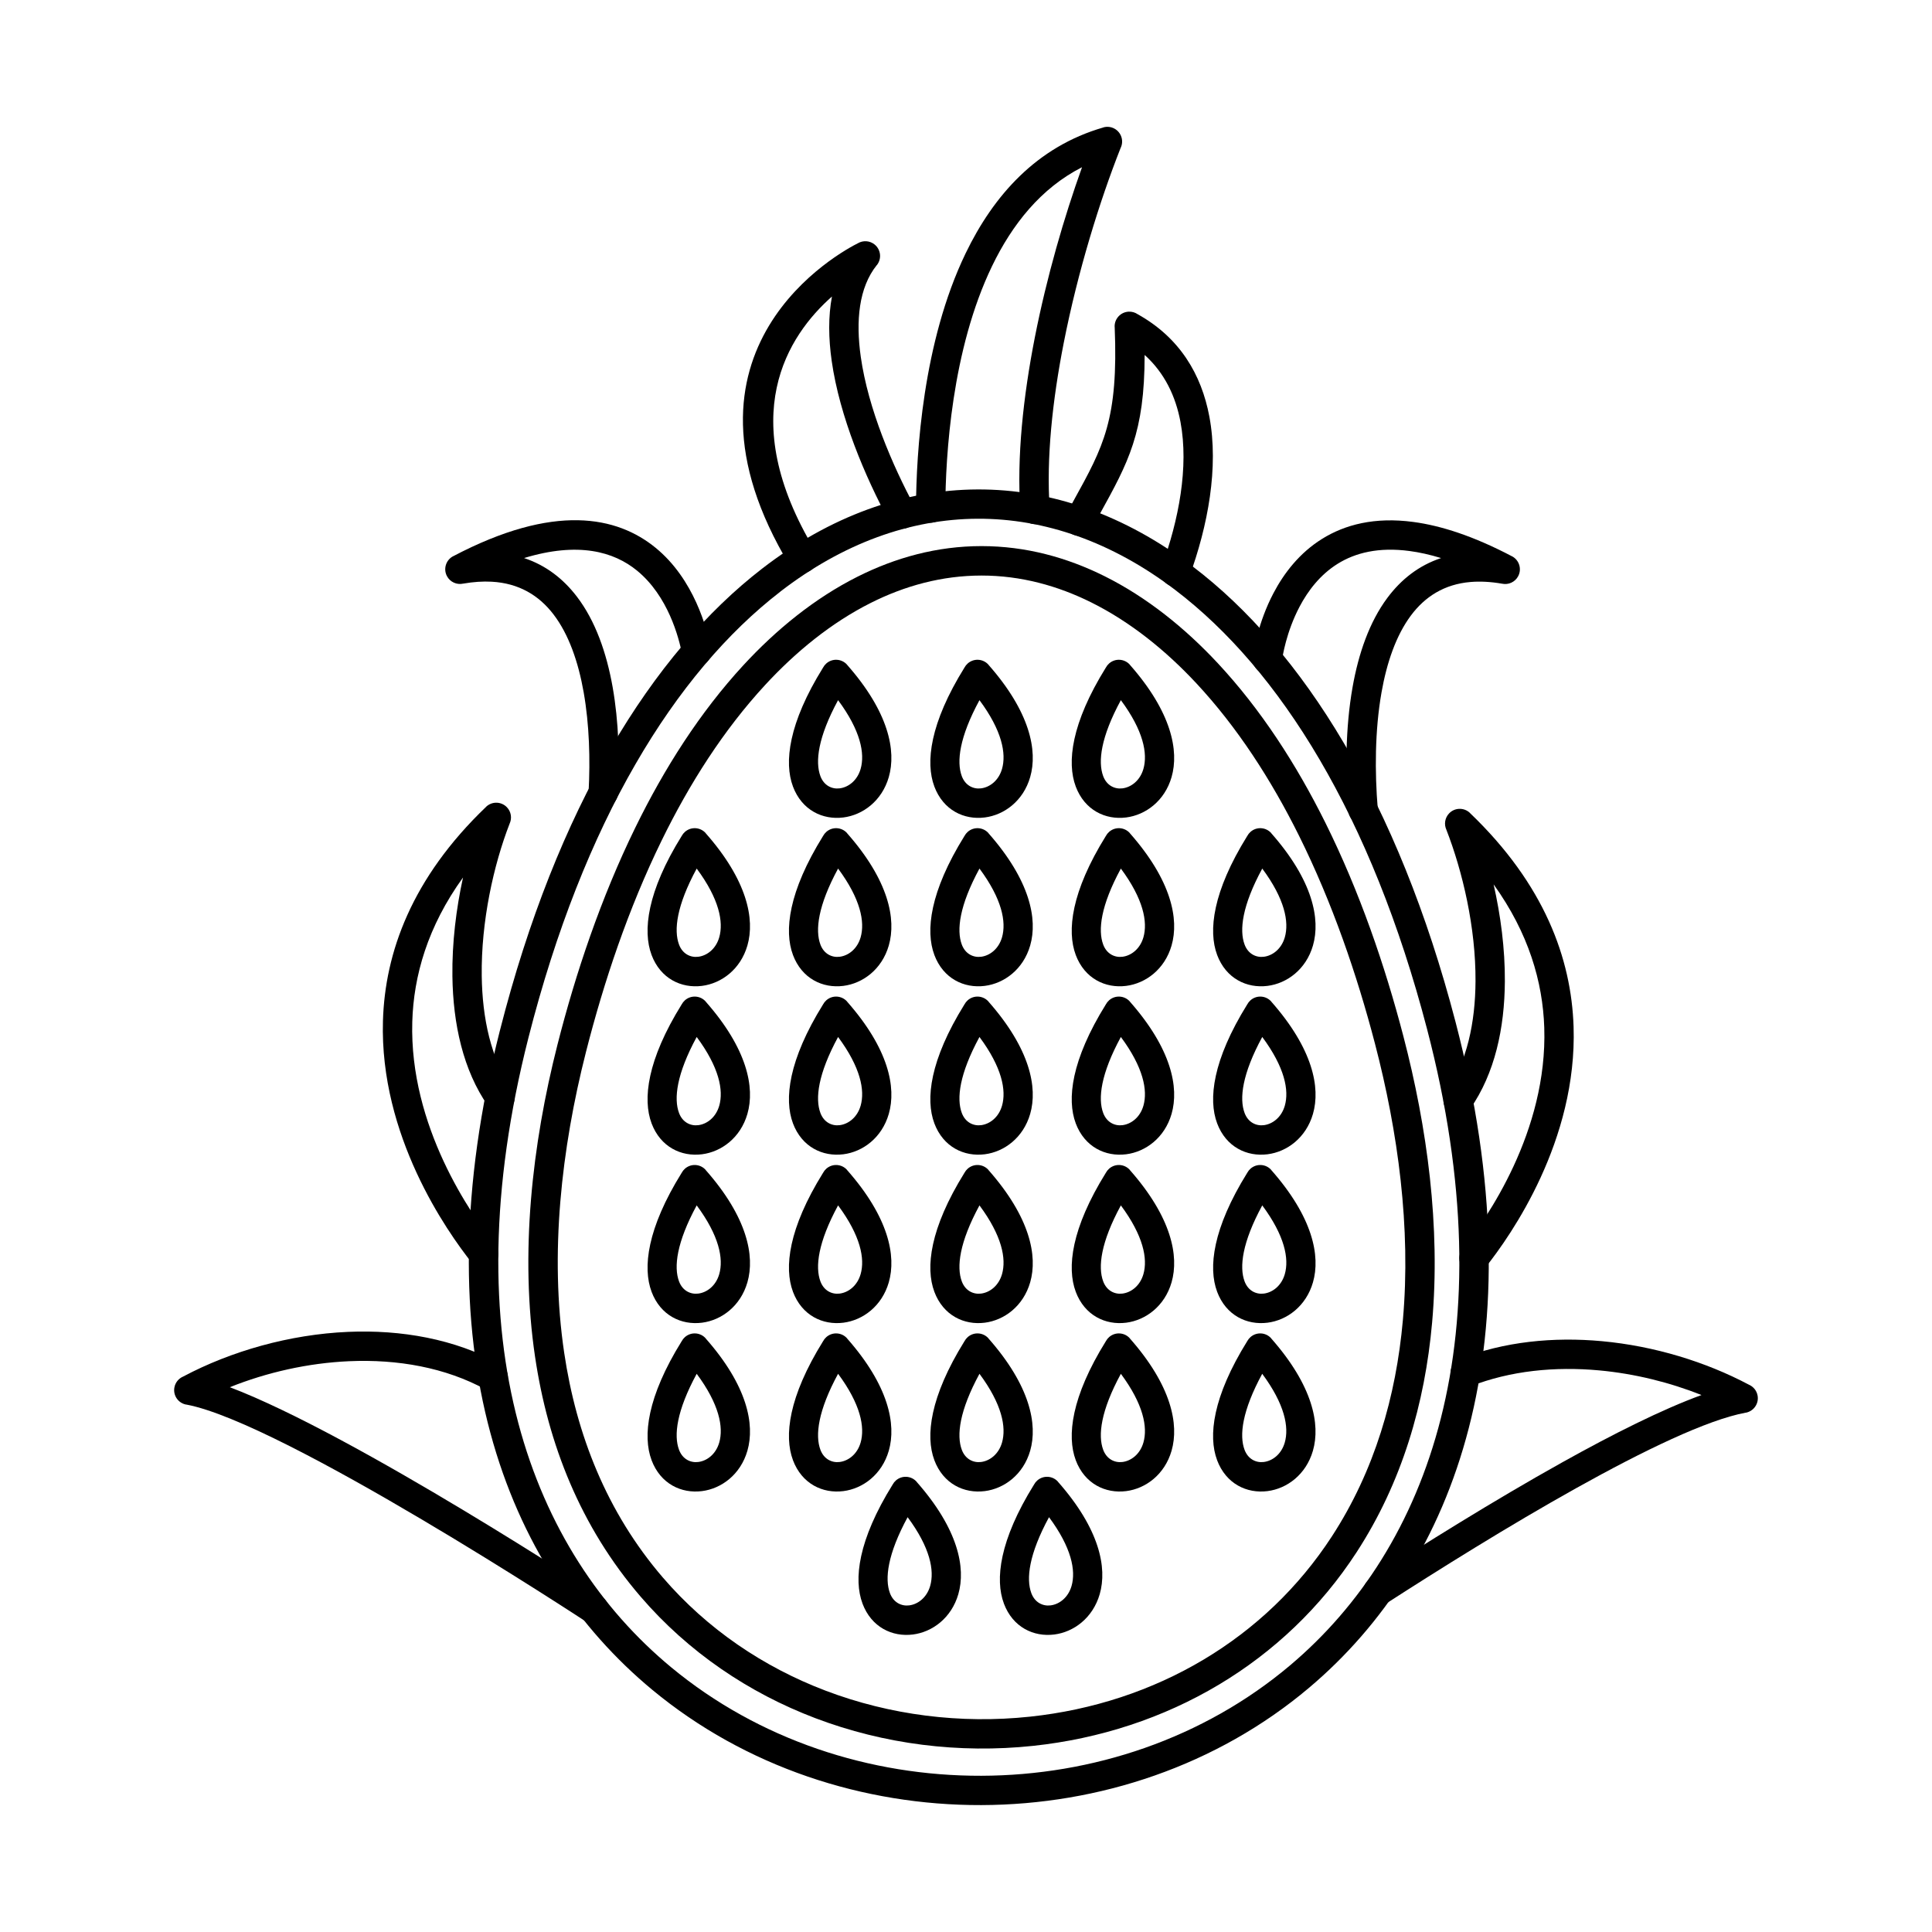
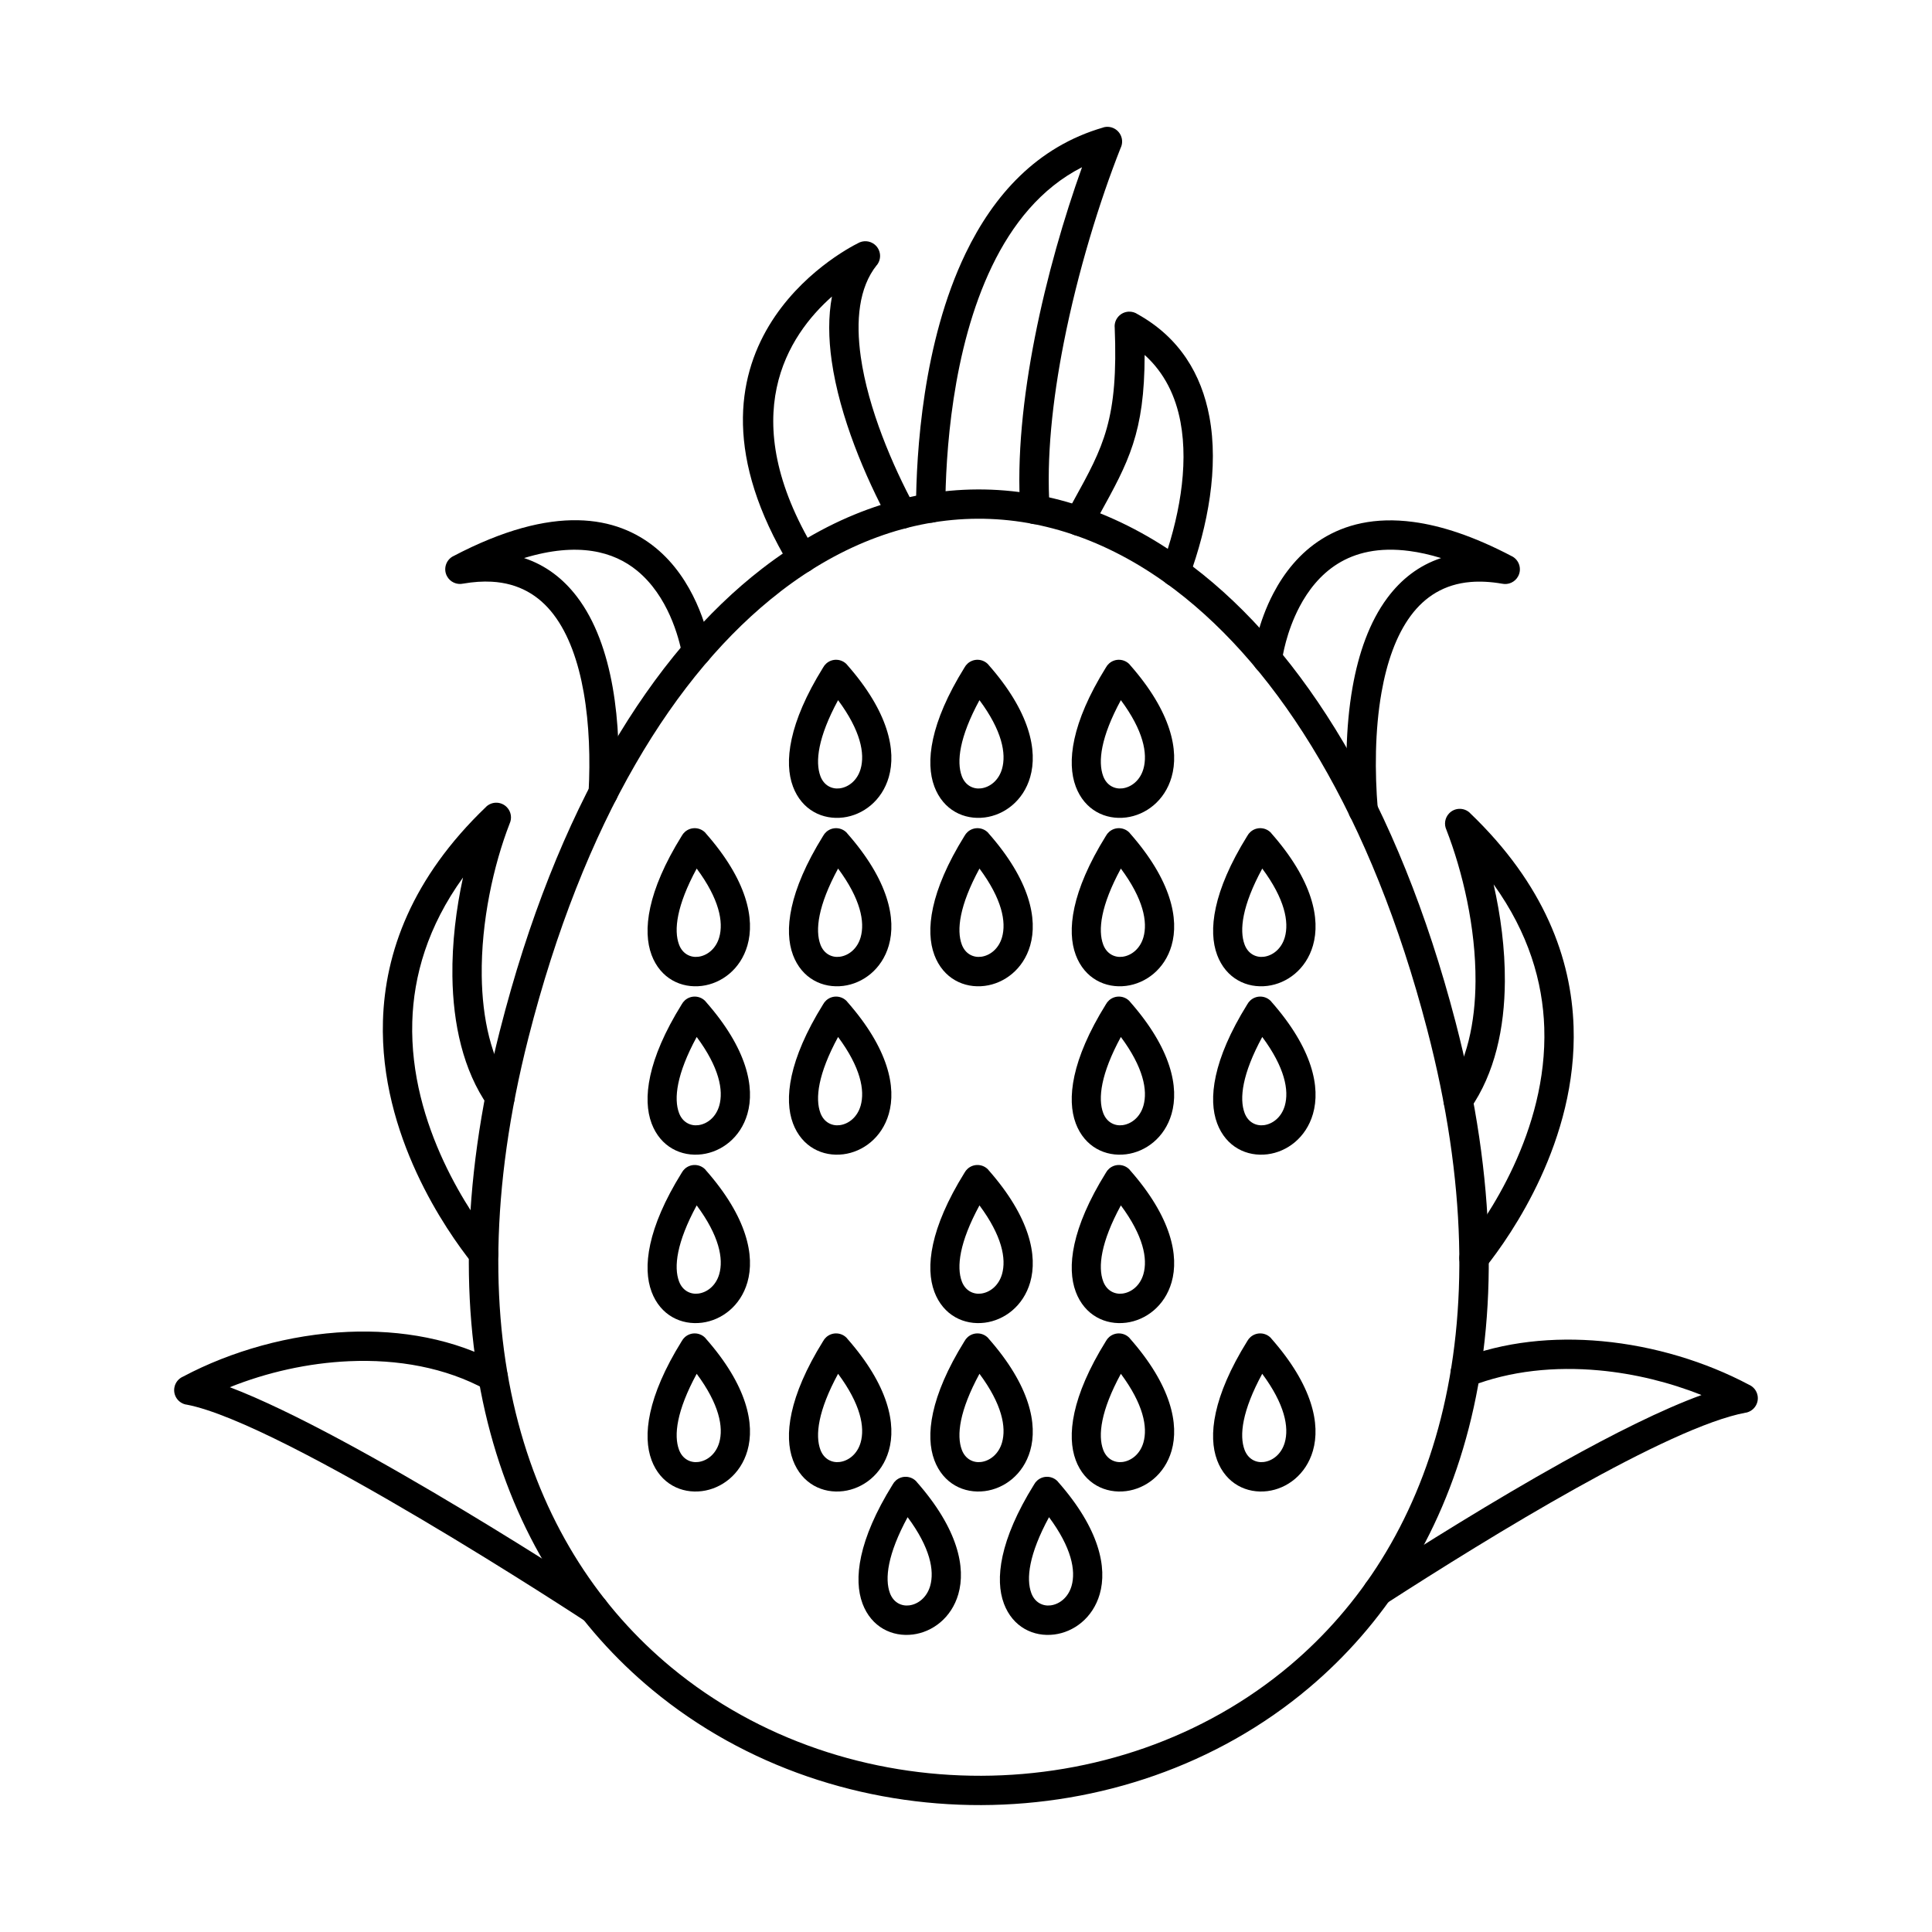
<svg xmlns="http://www.w3.org/2000/svg" fill="#000000" width="800px" height="800px" version="1.1" viewBox="144 144 512 512">
  <g>
    <path d="m507.07 562.45c-1.809 1.16-2.336 3.57-1.172 5.379 1.16 1.809 3.57 2.336 5.379 1.172 13.797-8.898 32.578-20.672 50.492-30.66 17.746-9.895 34.633-18.074 44.871-19.973l0.012 0.012c2.117-0.395 3.516-2.43 3.125-4.547-0.25-1.336-1.152-2.387-2.316-2.883-11.438-6.07-25.09-10.246-38.934-11.523-12.867-1.188-25.934 0.113-37.613 4.691-2.004 0.781-2.992 3.043-2.211 5.043 0.781 2.004 3.043 2.992 5.043 2.211 10.516-4.121 22.363-5.285 34.078-4.203 9.371 0.867 18.645 3.164 27.086 6.531-10.43 3.797-23.488 10.355-36.918 17.848-18.207 10.152-37.09 21.984-50.918 30.902z" />
    <path d="m386.74 278.62c-0.008 2.144 1.727 3.894 3.871 3.902 2.144 0.008 3.894-1.727 3.902-3.871 0.07-13.98 1.695-41.957 12.387-64.125 5.34-11.07 12.969-20.68 23.848-26.211-4.727 13.168-9.34 29.004-12.492 45.023-3.109 15.816-4.82 31.891-3.856 45.922 0.145 2.144 2 3.769 4.144 3.629 2.144-0.145 3.769-2 3.629-4.144-0.914-13.293 0.738-28.684 3.734-43.91 3.734-18.973 9.52-37.574 15.047-51.574 0.426-0.848 0.547-1.852 0.262-2.832-0.598-2.07-2.762-3.262-4.832-2.664v0.016c-17.641 5.098-29.09 18.012-36.492 33.367-11.352 23.539-13.078 52.852-13.148 67.48z" />
    <path d="m426.56 280.26c-1.027 1.887-0.332 4.246 1.555 5.273 1.887 1.027 4.246 0.332 5.273-1.555 0.117-0.211 0.969-1.754 2.023-3.668 7.66-13.879 11.914-21.594 11.93-42.246 5.262 4.742 8.219 10.914 9.5 17.762 2.242 11.957-0.461 26.012-4.996 38.418-0.73 2.019 0.312 4.25 2.332 4.984 2.019 0.73 4.25-0.312 4.984-2.332 4.945-13.527 7.863-29.016 5.332-42.5-2.094-11.16-7.832-20.914-19.027-27.141-0.664-0.449-1.473-0.695-2.336-0.66-2.152 0.09-3.828 1.906-3.738 4.059h0.012c1 24.492-2.961 31.672-10.82 45.91-0.242 0.441-0.508 0.922-2.023 3.699z" />
    <path d="m379.61 282.08c1.02 1.895 3.379 2.602 5.273 1.586 1.895-1.02 2.602-3.379 1.586-5.273-5.973-11.043-12.406-26.102-14.352-39.816-1.355-9.551-0.535-18.352 4.242-24.324l0.016 0.012c1.348-1.684 1.074-4.137-0.609-5.484-1.297-1.035-3.051-1.113-4.402-0.324-4.059 2.023-52.824 27.852-18.039 85.484 1.109 1.844 3.508 2.438 5.348 1.324 1.844-1.109 2.438-3.508 1.324-5.352-21.469-35.566-7.121-57.094 4.481-67.332-1 5.297-0.918 11.094-0.07 17.059 2.102 14.789 8.902 30.781 15.207 42.438z" />
    <path d="m276.47 417.14c15.027-59.09 40.324-99.934 69.539-122.48 17.984-13.879 37.473-20.867 57.023-20.953 19.543-0.09 39.047 6.723 57.074 20.43 29.117 22.141 54.406 62.379 69.621 120.67 22.113 84.727 0.184 143.54-38.766 176.43-24.48 20.672-55.68 31.039-86.914 31.129-31.219 0.09-62.5-10.098-87.16-30.527-39.262-32.523-61.742-90.84-40.418-174.71zm74.293-116.32c-27.898 21.531-52.16 60.93-66.734 118.24-20.453 80.434 0.695 136.02 37.828 166.78 23.234 19.246 52.73 28.844 82.191 28.758 29.449-0.082 58.84-9.84 81.883-29.301 36.855-31.121 57.488-87.223 36.266-168.54-14.746-56.504-38.988-95.301-66.785-116.44-16.629-12.645-34.516-18.926-52.352-18.848-17.828 0.082-35.699 6.527-52.297 19.336z" />
-     <path d="m299.29 422.78c-6.523 25.664-9.668 53.496-5.773 79.723 3.215 21.648 11.238 42.219 26.152 59.562 11.77 13.684 26.707 23.754 43.16 29.996 17.043 6.469 35.707 8.836 54.152 6.871 16.562-1.762 32.277-6.918 46.086-15.18 13.422-8.027 25.055-18.992 33.918-32.629 11.297-17.379 16.988-37.035 18.793-57.301 2.176-24.453-1.285-49.828-7.398-73.25-4.762-18.242-11.297-37.316-20.109-55.062-7.387-14.871-16.375-28.793-27.254-40.461-8.047-8.629-17.387-16.203-27.777-21.379-8.969-4.469-18.734-7.144-29.125-7.144-10.504 0-20.352 2.723-29.379 7.262-10.48 5.269-19.895 12.988-27.992 21.766-10.98 11.902-20.012 26.074-27.406 41.199-8.809 18.008-15.32 37.438-20.047 56.023zm-13.484 80.852c-4.062-27.355-0.82-56.23 5.926-82.773 4.824-18.973 11.516-38.891 20.625-57.52 7.719-15.785 17.164-30.598 28.656-43.059 8.684-9.414 18.84-17.719 30.215-23.441 10.09-5.074 21.109-8.117 32.883-8.117 11.672 0 22.598 2.984 32.602 7.969 11.266 5.613 21.352 13.777 30.004 23.055 11.422 12.25 20.828 26.805 28.535 42.316 9.059 18.234 15.773 37.828 20.66 56.555 6.309 24.176 9.875 50.438 7.613 75.871-1.91 21.477-7.969 42.344-20.012 60.867-9.527 14.656-22.027 26.441-36.445 35.066-14.789 8.848-31.59 14.363-49.258 16.246-19.656 2.094-39.547-0.434-57.719-7.328-17.645-6.695-33.68-17.512-46.332-32.223-15.961-18.559-24.535-40.477-27.953-63.492z" />
    <path d="m324.77 317.42c0.402 2.113 2.445 3.496 4.559 3.094s3.496-2.445 3.094-4.559c-1.027-5.336-4.488-18.434-14.652-26.762-10.238-8.387-26.879-11.891-53.688 2.219l-0.004-0.008c-1.906 1.004-2.641 3.363-1.637 5.269 0.836 1.586 2.609 2.359 4.281 1.996 2.75-0.477 5.262-0.637 7.547-0.512 7.254 0.387 12.57 3.648 16.395 8.641 4.082 5.324 6.598 12.652 8.016 20.684 1.508 8.547 1.758 17.805 1.305 26.352-0.109 2.144 1.543 3.977 3.688 4.086s3.977-1.543 4.086-3.688c0.484-9.094 0.215-18.961-1.395-28.09-1.617-9.156-4.59-17.645-9.512-24.066-3.606-4.707-8.195-8.277-13.969-10.188 14.352-4.371 23.777-1.715 29.949 3.34 8.203 6.719 11.074 17.703 11.938 22.188z" />
    <path d="m299.27 573.73c1.801 1.18 4.215 0.672 5.394-1.129 1.18-1.801 0.672-4.215-1.129-5.394-0.211-0.137-65.461-43-98.629-55.582 9.801-3.934 20.73-6.414 31.645-6.891 12.793-0.559 25.516 1.656 36.258 7.559 1.887 1.035 4.254 0.348 5.289-1.539 1.035-1.887 0.348-4.254-1.539-5.289-12.066-6.625-26.207-9.117-40.344-8.504-15.441 0.672-30.93 5.074-43.676 11.84-1.164 0.492-2.07 1.543-2.32 2.883-0.395 2.117 1.004 4.156 3.125 4.547l0.012-0.012c25.59 4.75 105.68 57.359 105.91 57.508z" />
-     <path d="m476.01 318.16c-0.277 2.129 1.223 4.082 3.352 4.359 2.129 0.277 4.082-1.223 4.359-3.352 0.16-1.215 1.156-7.691 4.672-14.379 2.223-4.223 5.457-8.488 10.121-11.391 4.644-2.887 10.816-4.469 19.016-3.375 2.59 0.344 5.379 0.953 8.375 1.871-5.926 1.961-10.598 5.664-14.238 10.547-4.754 6.379-7.644 14.727-9.23 23.715-1.902 10.785-1.938 22.551-1.09 32.812 0.176 2.144 2.059 3.742 4.207 3.566 2.144-0.176 3.742-2.059 3.566-4.207-0.805-9.699-0.777-20.77 0.996-30.828 1.391-7.875 3.84-15.082 7.797-20.391 3.707-4.973 8.84-8.297 15.82-8.875 2.516-0.207 5.285-0.074 8.328 0.453 1.672 0.363 3.445-0.41 4.277-1.996 1.004-1.906 0.27-4.266-1.637-5.269l-0.004 0.008c-10.109-5.32-18.766-8.125-26.172-9.109-10.223-1.363-18.094 0.715-24.137 4.473-6.023 3.746-10.121 9.109-12.895 14.379-4.125 7.836-5.305 15.551-5.496 17z" />
+     <path d="m476.01 318.16c-0.277 2.129 1.223 4.082 3.352 4.359 2.129 0.277 4.082-1.223 4.359-3.352 0.16-1.215 1.156-7.691 4.672-14.379 2.223-4.223 5.457-8.488 10.121-11.391 4.644-2.887 10.816-4.469 19.016-3.375 2.59 0.344 5.379 0.953 8.375 1.871-5.926 1.961-10.598 5.664-14.238 10.547-4.754 6.379-7.644 14.727-9.23 23.715-1.902 10.785-1.938 22.551-1.09 32.812 0.176 2.144 2.059 3.742 4.207 3.566 2.144-0.176 3.742-2.059 3.566-4.207-0.805-9.699-0.777-20.77 0.996-30.828 1.391-7.875 3.84-15.082 7.797-20.391 3.707-4.973 8.84-8.297 15.82-8.875 2.516-0.207 5.285-0.074 8.328 0.453 1.672 0.363 3.445-0.41 4.277-1.996 1.004-1.906 0.27-4.266-1.637-5.269l-0.004 0.008c-10.109-5.32-18.766-8.125-26.172-9.109-10.223-1.363-18.094 0.715-24.137 4.473-6.023 3.746-10.121 9.109-12.895 14.379-4.125 7.836-5.305 15.551-5.496 17" />
    <path d="m531.59 475c-1.34 1.684-1.059 4.133 0.625 5.473 1.684 1.34 4.133 1.059 5.473-0.625 6.801-8.547 24.32-33.602 23.328-63.777-0.594-18.004-7.715-37.707-27.469-56.621v-0.016c-1.555-1.488-4.027-1.438-5.516 0.121-1.145 1.195-1.379 2.93-0.723 4.344 4.305 11.074 7.801 25.918 7.719 40.145-0.062 10.906-2.231 21.395-7.789 29.359-1.23 1.758-0.801 4.18 0.961 5.41 1.758 1.23 4.184 0.801 5.41-0.961 6.562-9.402 9.121-21.426 9.195-33.777 0.051-8.664-1.125-17.512-2.984-25.707 9.32 12.961 13.027 25.906 13.426 37.945 0.906 27.562-15.344 50.758-21.652 58.688z" />
    <path d="m366.1 329.55c-5.328 9.816-6.106 16.336-4.68 20.145 0.926 2.473 3.039 3.488 5.102 3.227 2.344-0.297 4.664-2.082 5.551-5.144 1.18-4.082-0.012-10.203-5.973-18.227zm-11.965 22.859c-2.363-6.312-1.199-16.719 7.996-31.508 0.215-0.398 0.5-0.762 0.855-1.078 1.617-1.426 4.082-1.273 5.508 0.344l-0.012 0.008c11.043 12.516 13.07 22.789 11.055 29.766-1.828 6.324-6.875 10.039-12.043 10.695-5.449 0.691-10.992-1.895-13.363-8.223z" />
    <path d="m403.57 329.55c-5.328 9.816-6.106 16.336-4.68 20.145 0.926 2.473 3.039 3.488 5.102 3.227 2.344-0.297 4.664-2.082 5.551-5.144 1.18-4.082-0.008-10.203-5.973-18.227zm-11.965 22.859c-2.363-6.312-1.199-16.719 7.996-31.508 0.215-0.398 0.5-0.762 0.855-1.078 1.617-1.426 4.082-1.273 5.508 0.344l-0.012 0.008c11.043 12.516 13.07 22.789 11.055 29.766-1.828 6.324-6.875 10.039-12.043 10.695-5.449 0.691-10.992-1.895-13.363-8.223z" />
    <path d="m441.04 329.55c-5.328 9.816-6.106 16.336-4.68 20.145 0.926 2.473 3.039 3.488 5.102 3.227 2.344-0.297 4.664-2.082 5.551-5.144 1.18-4.082-0.012-10.203-5.973-18.227zm-11.965 22.859c-2.363-6.312-1.199-16.719 7.996-31.508 0.215-0.398 0.5-0.762 0.855-1.078 1.617-1.426 4.082-1.273 5.508 0.344l-0.012 0.008c11.043 12.516 13.07 22.789 11.055 29.766-1.828 6.324-6.875 10.039-12.043 10.695-5.449 0.691-10.992-1.895-13.363-8.223z" />
    <path d="m328.63 374.18c-5.328 9.816-6.106 16.336-4.68 20.145 0.926 2.473 3.039 3.488 5.102 3.227 2.344-0.297 4.664-2.082 5.551-5.144 1.18-4.082-0.012-10.203-5.973-18.227zm-11.965 22.859c-2.363-6.312-1.199-16.719 7.996-31.508 0.215-0.398 0.5-0.762 0.855-1.078 1.617-1.426 4.082-1.273 5.508 0.344l-0.012 0.012c11.043 12.516 13.07 22.789 11.055 29.766-1.828 6.324-6.875 10.039-12.043 10.695-5.449 0.688-10.992-1.895-13.363-8.223z" />
    <path d="m366.1 374.18c-5.328 9.816-6.106 16.336-4.68 20.145 0.926 2.473 3.039 3.488 5.102 3.227 2.344-0.297 4.664-2.082 5.551-5.144 1.18-4.082-0.012-10.203-5.973-18.227zm-11.965 22.859c-2.363-6.312-1.199-16.719 7.996-31.508 0.215-0.398 0.5-0.762 0.855-1.078 1.617-1.426 4.082-1.273 5.508 0.344l-0.012 0.012c11.043 12.516 13.07 22.789 11.055 29.766-1.828 6.324-6.875 10.039-12.043 10.695-5.449 0.688-10.992-1.895-13.363-8.223z" />
    <path d="m403.57 374.18c-5.328 9.816-6.106 16.336-4.68 20.145 0.926 2.473 3.039 3.488 5.102 3.227 2.344-0.297 4.664-2.082 5.551-5.144 1.18-4.082-0.008-10.203-5.973-18.227zm-11.965 22.859c-2.363-6.312-1.199-16.719 7.996-31.508 0.215-0.398 0.5-0.762 0.855-1.078 1.617-1.426 4.082-1.273 5.508 0.344l-0.012 0.012c11.043 12.516 13.07 22.789 11.055 29.766-1.828 6.324-6.875 10.039-12.043 10.695-5.449 0.688-10.992-1.895-13.363-8.223z" />
    <path d="m441.04 374.18c-5.328 9.816-6.106 16.336-4.68 20.145 0.926 2.473 3.039 3.488 5.102 3.227 2.344-0.297 4.664-2.082 5.551-5.144 1.18-4.082-0.012-10.203-5.973-18.227zm-11.965 22.859c-2.363-6.312-1.199-16.719 7.996-31.508 0.215-0.398 0.5-0.762 0.855-1.078 1.617-1.426 4.082-1.273 5.508 0.344l-0.012 0.012c11.043 12.516 13.07 22.789 11.055 29.766-1.828 6.324-6.875 10.039-12.043 10.695-5.449 0.688-10.992-1.895-13.363-8.223z" />
    <path d="m478.51 374.18c-5.328 9.816-6.106 16.336-4.68 20.145 0.926 2.473 3.039 3.488 5.102 3.227 2.344-0.297 4.664-2.082 5.551-5.144 1.18-4.082-0.012-10.203-5.973-18.227zm-11.965 22.859c-2.363-6.312-1.199-16.719 7.996-31.508 0.215-0.398 0.5-0.762 0.855-1.078 1.617-1.426 4.082-1.273 5.508 0.344l-0.012 0.012c11.043 12.516 13.07 22.789 11.055 29.766-1.828 6.324-6.875 10.039-12.043 10.695-5.449 0.688-10.992-1.895-13.363-8.223z" />
    <path d="m328.63 418.81c-5.328 9.816-6.106 16.336-4.68 20.145 0.926 2.473 3.039 3.488 5.102 3.227 2.344-0.297 4.664-2.082 5.551-5.144 1.18-4.082-0.012-10.203-5.973-18.227zm-11.965 22.859c-2.363-6.312-1.199-16.719 7.996-31.508 0.215-0.398 0.5-0.762 0.855-1.078 1.617-1.426 4.082-1.273 5.508 0.344l-0.012 0.008c11.043 12.516 13.07 22.789 11.055 29.766-1.828 6.324-6.875 10.039-12.043 10.695-5.449 0.688-10.992-1.895-13.363-8.223z" />
    <path d="m366.1 418.81c-5.328 9.816-6.106 16.336-4.68 20.145 0.926 2.473 3.039 3.488 5.102 3.227 2.344-0.297 4.664-2.082 5.551-5.144 1.18-4.082-0.012-10.203-5.973-18.227zm-11.965 22.859c-2.363-6.312-1.199-16.719 7.996-31.508 0.215-0.398 0.5-0.762 0.855-1.078 1.617-1.426 4.082-1.273 5.508 0.344l-0.012 0.008c11.043 12.516 13.07 22.789 11.055 29.766-1.828 6.324-6.875 10.039-12.043 10.695-5.449 0.688-10.992-1.895-13.363-8.223z" />
-     <path d="m403.57 418.81c-5.328 9.816-6.106 16.336-4.68 20.145 0.926 2.473 3.039 3.488 5.102 3.227 2.344-0.297 4.664-2.082 5.551-5.144 1.18-4.082-0.008-10.203-5.973-18.227zm-11.965 22.859c-2.363-6.312-1.199-16.719 7.996-31.508 0.215-0.398 0.5-0.762 0.855-1.078 1.617-1.426 4.082-1.273 5.508 0.344l-0.012 0.008c11.043 12.516 13.07 22.789 11.055 29.766-1.828 6.324-6.875 10.039-12.043 10.695-5.449 0.688-10.992-1.895-13.363-8.223z" />
    <path d="m441.04 418.81c-5.328 9.816-6.106 16.336-4.68 20.145 0.926 2.473 3.039 3.488 5.102 3.227 2.344-0.297 4.664-2.082 5.551-5.144 1.18-4.082-0.012-10.203-5.973-18.227zm-11.965 22.859c-2.363-6.312-1.199-16.719 7.996-31.508 0.215-0.398 0.5-0.762 0.855-1.078 1.617-1.426 4.082-1.273 5.508 0.344l-0.012 0.008c11.043 12.516 13.07 22.789 11.055 29.766-1.828 6.324-6.875 10.039-12.043 10.695-5.449 0.688-10.992-1.895-13.363-8.223z" />
    <path d="m478.51 418.81c-5.328 9.816-6.106 16.336-4.68 20.145 0.926 2.473 3.039 3.488 5.102 3.227 2.344-0.297 4.664-2.082 5.551-5.144 1.18-4.082-0.012-10.203-5.973-18.227zm-11.965 22.859c-2.363-6.312-1.199-16.719 7.996-31.508 0.215-0.398 0.5-0.762 0.855-1.078 1.617-1.426 4.082-1.273 5.508 0.344l-0.012 0.008c11.043 12.516 13.07 22.789 11.055 29.766-1.828 6.324-6.875 10.039-12.043 10.695-5.449 0.688-10.992-1.895-13.363-8.223z" />
    <path d="m328.63 463.44c-5.328 9.816-6.106 16.336-4.68 20.145 0.926 2.473 3.039 3.488 5.102 3.227 2.344-0.297 4.664-2.082 5.551-5.144 1.18-4.082-0.012-10.203-5.973-18.227zm-11.965 22.859c-2.363-6.312-1.199-16.719 7.996-31.508 0.215-0.398 0.5-0.762 0.855-1.078 1.617-1.426 4.082-1.273 5.508 0.344l-0.012 0.012c11.043 12.516 13.07 22.789 11.055 29.766-1.828 6.324-6.875 10.039-12.043 10.695-5.449 0.688-10.992-1.895-13.363-8.223z" />
-     <path d="m366.1 463.44c-5.328 9.816-6.106 16.336-4.68 20.145 0.926 2.473 3.039 3.488 5.102 3.227 2.344-0.297 4.664-2.082 5.551-5.144 1.18-4.082-0.012-10.203-5.973-18.227zm-11.965 22.859c-2.363-6.312-1.199-16.719 7.996-31.508 0.215-0.398 0.5-0.762 0.855-1.078 1.617-1.426 4.082-1.273 5.508 0.344l-0.012 0.012c11.043 12.516 13.07 22.789 11.055 29.766-1.828 6.324-6.875 10.039-12.043 10.695-5.449 0.688-10.992-1.895-13.363-8.223z" />
    <path d="m403.57 463.44c-5.328 9.816-6.106 16.336-4.68 20.145 0.926 2.473 3.039 3.488 5.102 3.227 2.344-0.297 4.664-2.082 5.551-5.144 1.18-4.082-0.008-10.203-5.973-18.227zm-11.965 22.859c-2.363-6.312-1.199-16.719 7.996-31.508 0.215-0.398 0.5-0.762 0.855-1.078 1.617-1.426 4.082-1.273 5.508 0.344l-0.012 0.012c11.043 12.516 13.07 22.789 11.055 29.766-1.828 6.324-6.875 10.039-12.043 10.695-5.449 0.688-10.992-1.895-13.363-8.223z" />
    <path d="m441.04 463.44c-5.328 9.816-6.106 16.336-4.68 20.145 0.926 2.473 3.039 3.488 5.102 3.227 2.344-0.297 4.664-2.082 5.551-5.144 1.18-4.082-0.012-10.203-5.973-18.227zm-11.965 22.859c-2.363-6.312-1.199-16.719 7.996-31.508 0.215-0.398 0.5-0.762 0.855-1.078 1.617-1.426 4.082-1.273 5.508 0.344l-0.012 0.012c11.043 12.516 13.07 22.789 11.055 29.766-1.828 6.324-6.875 10.039-12.043 10.695-5.449 0.688-10.992-1.895-13.363-8.223z" />
-     <path d="m478.51 463.44c-5.328 9.816-6.106 16.336-4.68 20.145 0.926 2.473 3.039 3.488 5.102 3.227 2.344-0.297 4.664-2.082 5.551-5.144 1.18-4.082-0.012-10.203-5.973-18.227zm-11.965 22.859c-2.363-6.312-1.199-16.719 7.996-31.508 0.215-0.398 0.5-0.762 0.855-1.078 1.617-1.426 4.082-1.273 5.508 0.344l-0.012 0.012c11.043 12.516 13.07 22.789 11.055 29.766-1.828 6.324-6.875 10.039-12.043 10.695-5.449 0.688-10.992-1.895-13.363-8.223z" />
    <path d="m328.63 508.07c-5.328 9.816-6.106 16.336-4.68 20.145 0.926 2.473 3.039 3.488 5.102 3.227 2.344-0.297 4.664-2.082 5.551-5.144 1.18-4.082-0.012-10.203-5.973-18.227zm-11.965 22.859c-2.363-6.312-1.199-16.719 7.996-31.508 0.215-0.398 0.5-0.762 0.855-1.078 1.617-1.426 4.082-1.273 5.508 0.344l-0.012 0.012c11.043 12.516 13.07 22.789 11.055 29.766-1.828 6.324-6.875 10.039-12.043 10.695-5.449 0.688-10.992-1.895-13.363-8.223z" />
    <path d="m366.1 508.07c-5.328 9.816-6.106 16.336-4.68 20.145 0.926 2.473 3.039 3.488 5.102 3.227 2.344-0.297 4.664-2.082 5.551-5.144 1.18-4.082-0.012-10.203-5.973-18.227zm-11.965 22.859c-2.363-6.312-1.199-16.719 7.996-31.508 0.215-0.398 0.5-0.762 0.855-1.078 1.617-1.426 4.082-1.273 5.508 0.344l-0.012 0.012c11.043 12.516 13.07 22.789 11.055 29.766-1.828 6.324-6.875 10.039-12.043 10.695-5.449 0.688-10.992-1.895-13.363-8.223z" />
    <path d="m403.57 508.07c-5.328 9.816-6.106 16.336-4.68 20.145 0.926 2.473 3.039 3.488 5.102 3.227 2.344-0.297 4.664-2.082 5.551-5.144 1.18-4.082-0.008-10.203-5.973-18.227zm-11.965 22.859c-2.363-6.312-1.199-16.719 7.996-31.508 0.215-0.398 0.5-0.762 0.855-1.078 1.617-1.426 4.082-1.273 5.508 0.344l-0.012 0.012c11.043 12.516 13.07 22.789 11.055 29.766-1.828 6.324-6.875 10.039-12.043 10.695-5.449 0.688-10.992-1.895-13.363-8.223z" />
    <path d="m441.04 508.07c-5.328 9.816-6.106 16.336-4.68 20.145 0.926 2.473 3.039 3.488 5.102 3.227 2.344-0.297 4.664-2.082 5.551-5.144 1.18-4.082-0.012-10.203-5.973-18.227zm-11.965 22.859c-2.363-6.312-1.199-16.719 7.996-31.508 0.215-0.398 0.5-0.762 0.855-1.078 1.617-1.426 4.082-1.273 5.508 0.344l-0.012 0.012c11.043 12.516 13.07 22.789 11.055 29.766-1.828 6.324-6.875 10.039-12.043 10.695-5.449 0.688-10.992-1.895-13.363-8.223z" />
    <path d="m478.5 508.07c-5.328 9.816-6.106 16.336-4.68 20.145 0.926 2.473 3.039 3.488 5.102 3.227 2.344-0.297 4.664-2.082 5.551-5.144 1.18-4.082-0.012-10.203-5.973-18.227zm-11.965 22.859c-2.363-6.312-1.199-16.719 7.996-31.508 0.215-0.398 0.5-0.762 0.855-1.078 1.617-1.426 4.082-1.273 5.508 0.344l-0.012 0.012c11.043 12.516 13.07 22.789 11.055 29.766-1.828 6.324-6.875 10.039-12.043 10.695-5.449 0.688-10.992-1.895-13.363-8.223z" />
    <path d="m384.53 546.07c-5.328 9.816-6.106 16.336-4.68 20.145 0.926 2.473 3.039 3.488 5.102 3.227 2.344-0.297 4.664-2.082 5.551-5.144 1.18-4.082-0.008-10.203-5.973-18.227zm-11.965 22.859c-2.363-6.312-1.199-16.719 7.996-31.508 0.215-0.398 0.5-0.762 0.855-1.078 1.617-1.426 4.082-1.273 5.508 0.344l-0.012 0.012c11.043 12.516 13.07 22.789 11.055 29.766-1.828 6.324-6.875 10.039-12.043 10.695-5.449 0.688-10.992-1.895-13.363-8.223z" />
    <path d="m422 546.07c-5.328 9.816-6.106 16.336-4.68 20.145 0.926 2.473 3.039 3.488 5.102 3.227 2.344-0.297 4.664-2.082 5.551-5.144 1.18-4.082-0.012-10.203-5.973-18.227zm-11.965 22.859c-2.363-6.312-1.199-16.719 7.996-31.508 0.215-0.398 0.5-0.762 0.855-1.078 1.617-1.426 4.082-1.273 5.508 0.344l-0.012 0.012c11.043 12.516 13.07 22.789 11.055 29.766-1.828 6.324-6.875 10.039-12.043 10.695-5.449 0.688-10.992-1.895-13.363-8.223z" />
    <path d="m269.11 478.73c1.34 1.684 3.789 1.965 5.473 0.625 1.684-1.34 1.965-3.789 0.625-5.473-6.312-7.938-22.754-31.363-21.949-59.102 0.352-12.152 4.051-25.203 13.445-38.234-1.82 8.312-2.93 17.344-2.812 26.184 0.168 12.613 2.832 24.895 9.43 34.344 1.227 1.758 3.652 2.188 5.41 0.961 1.758-1.227 2.188-3.652 0.961-5.41-5.609-8.035-7.879-18.797-8.027-29.984-0.191-14.387 3.117-29.367 7.391-40.371 0.656-1.414 0.422-3.148-0.723-4.34-1.488-1.555-3.961-1.609-5.516-0.121v0.016c-19.742 18.898-26.809 38.664-27.332 56.75-0.879 30.34 16.824 55.617 23.625 64.164z" />
  </g>
</svg>